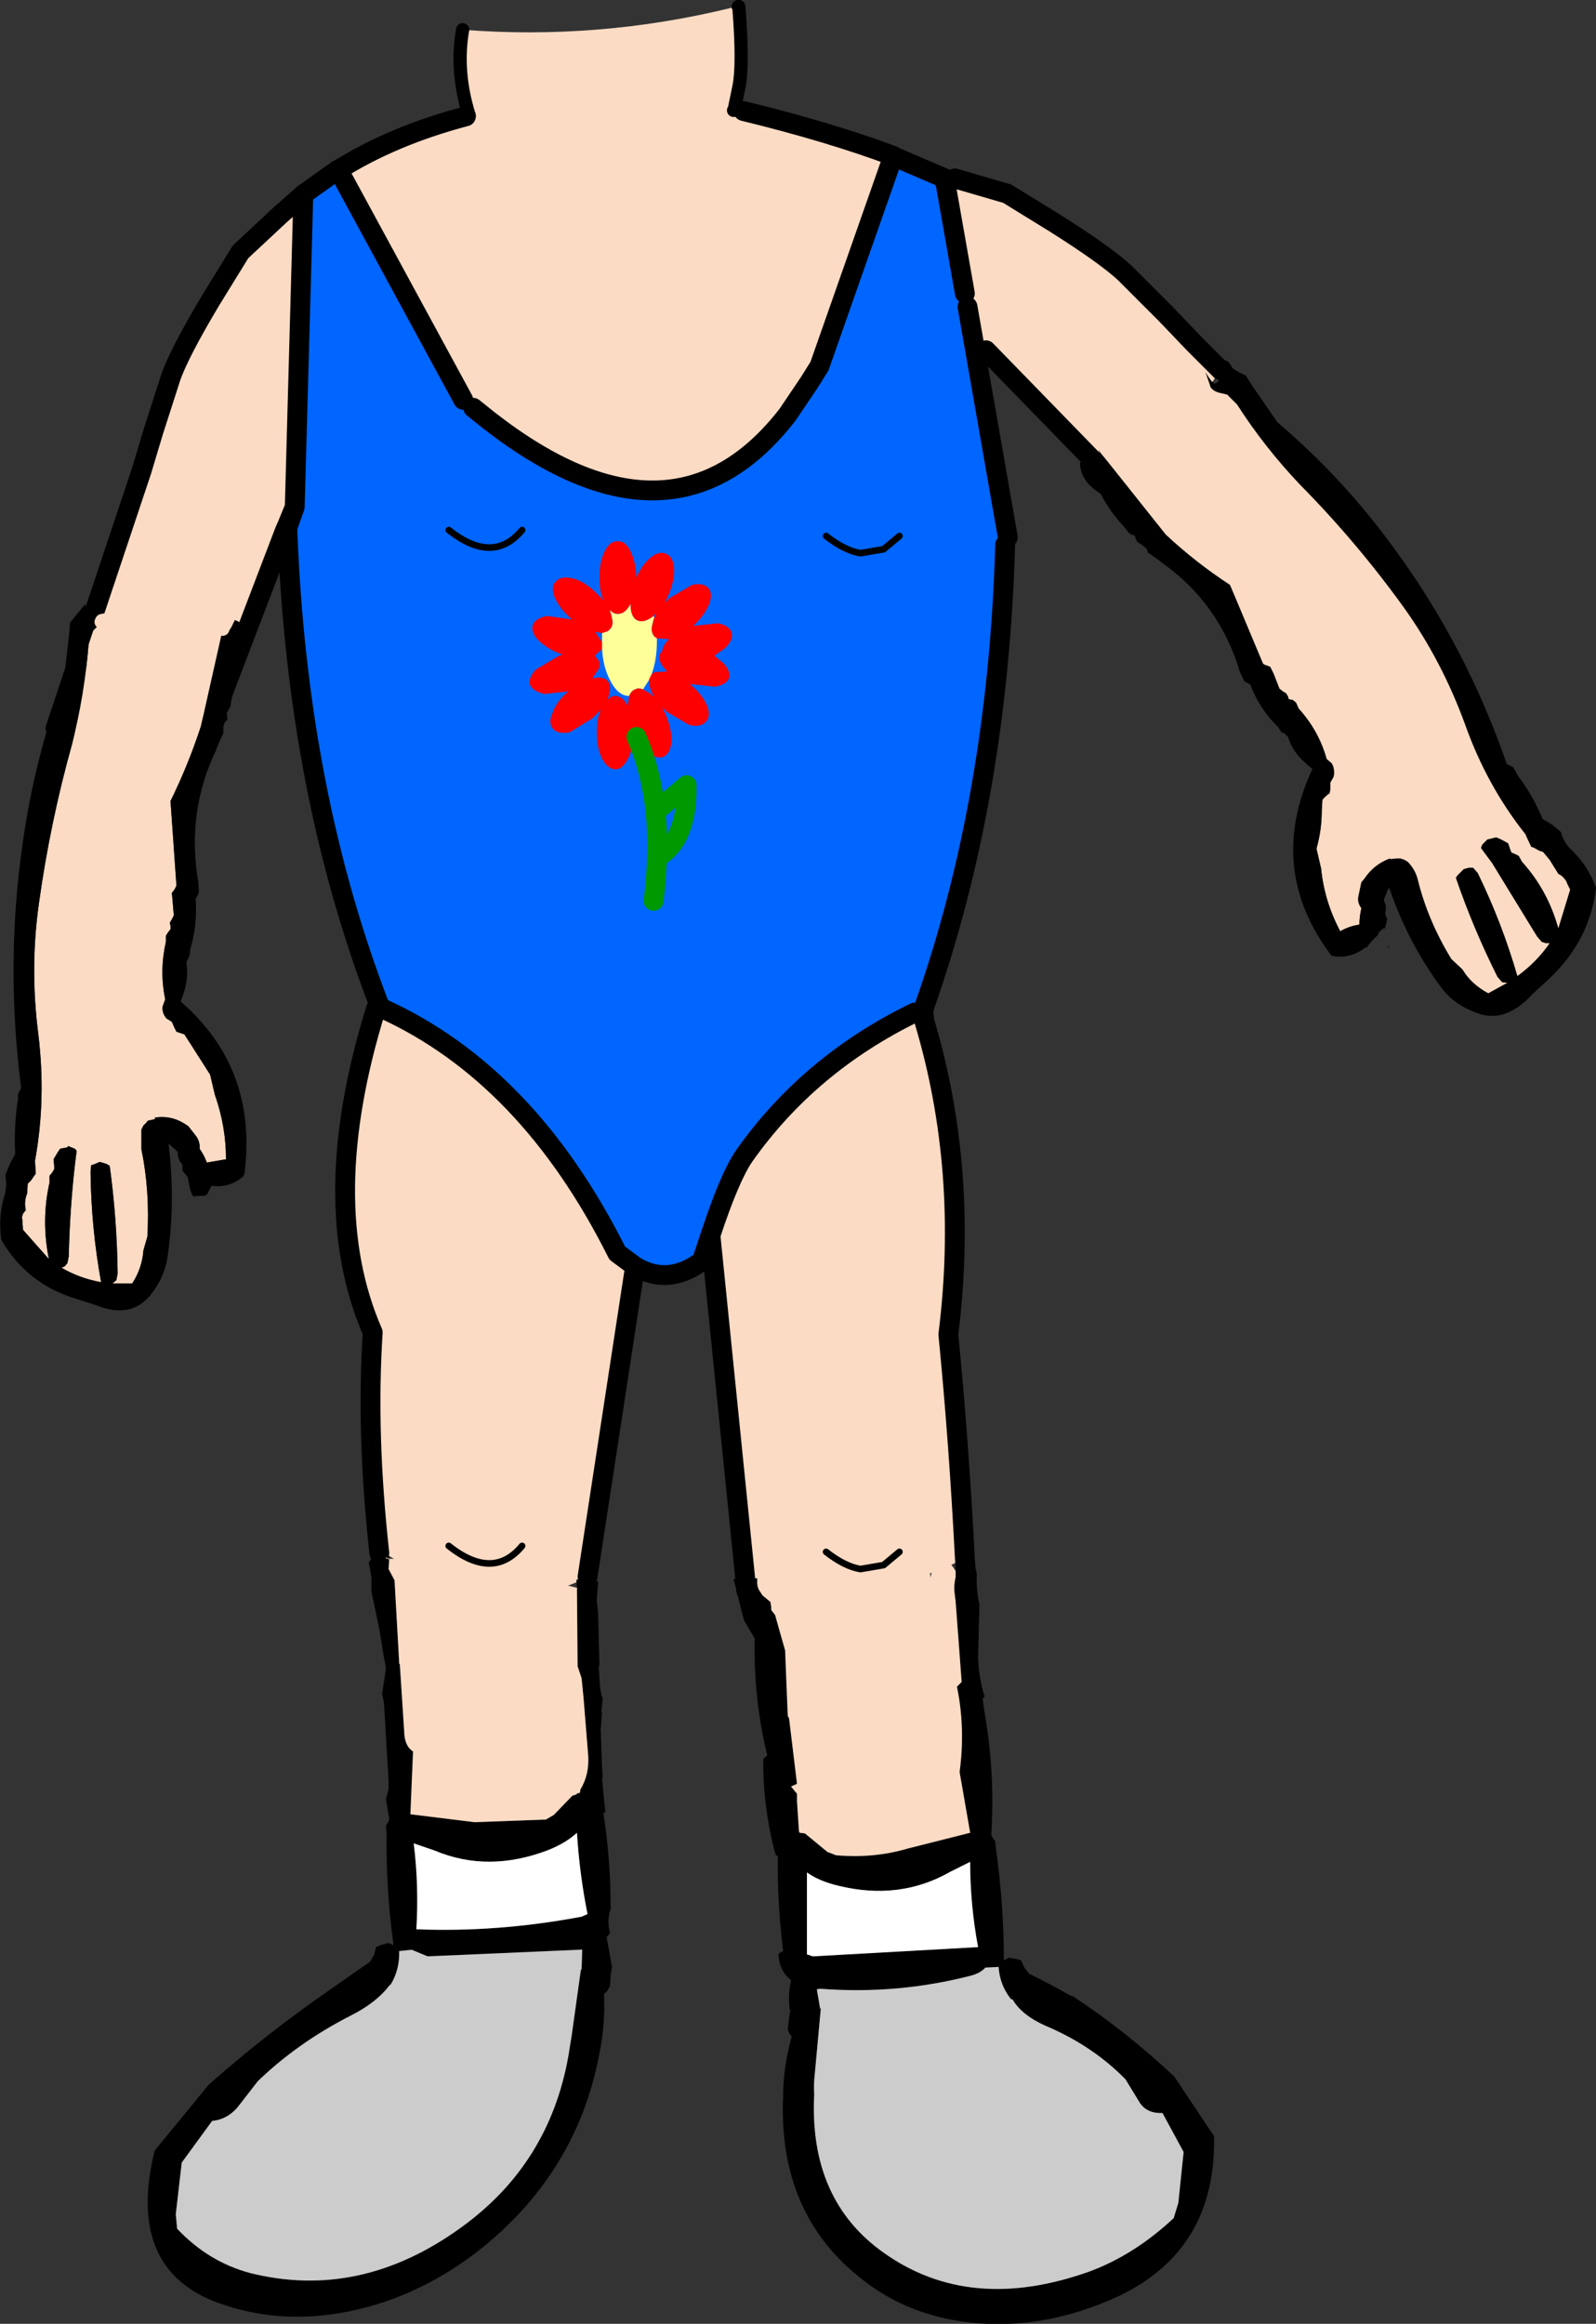
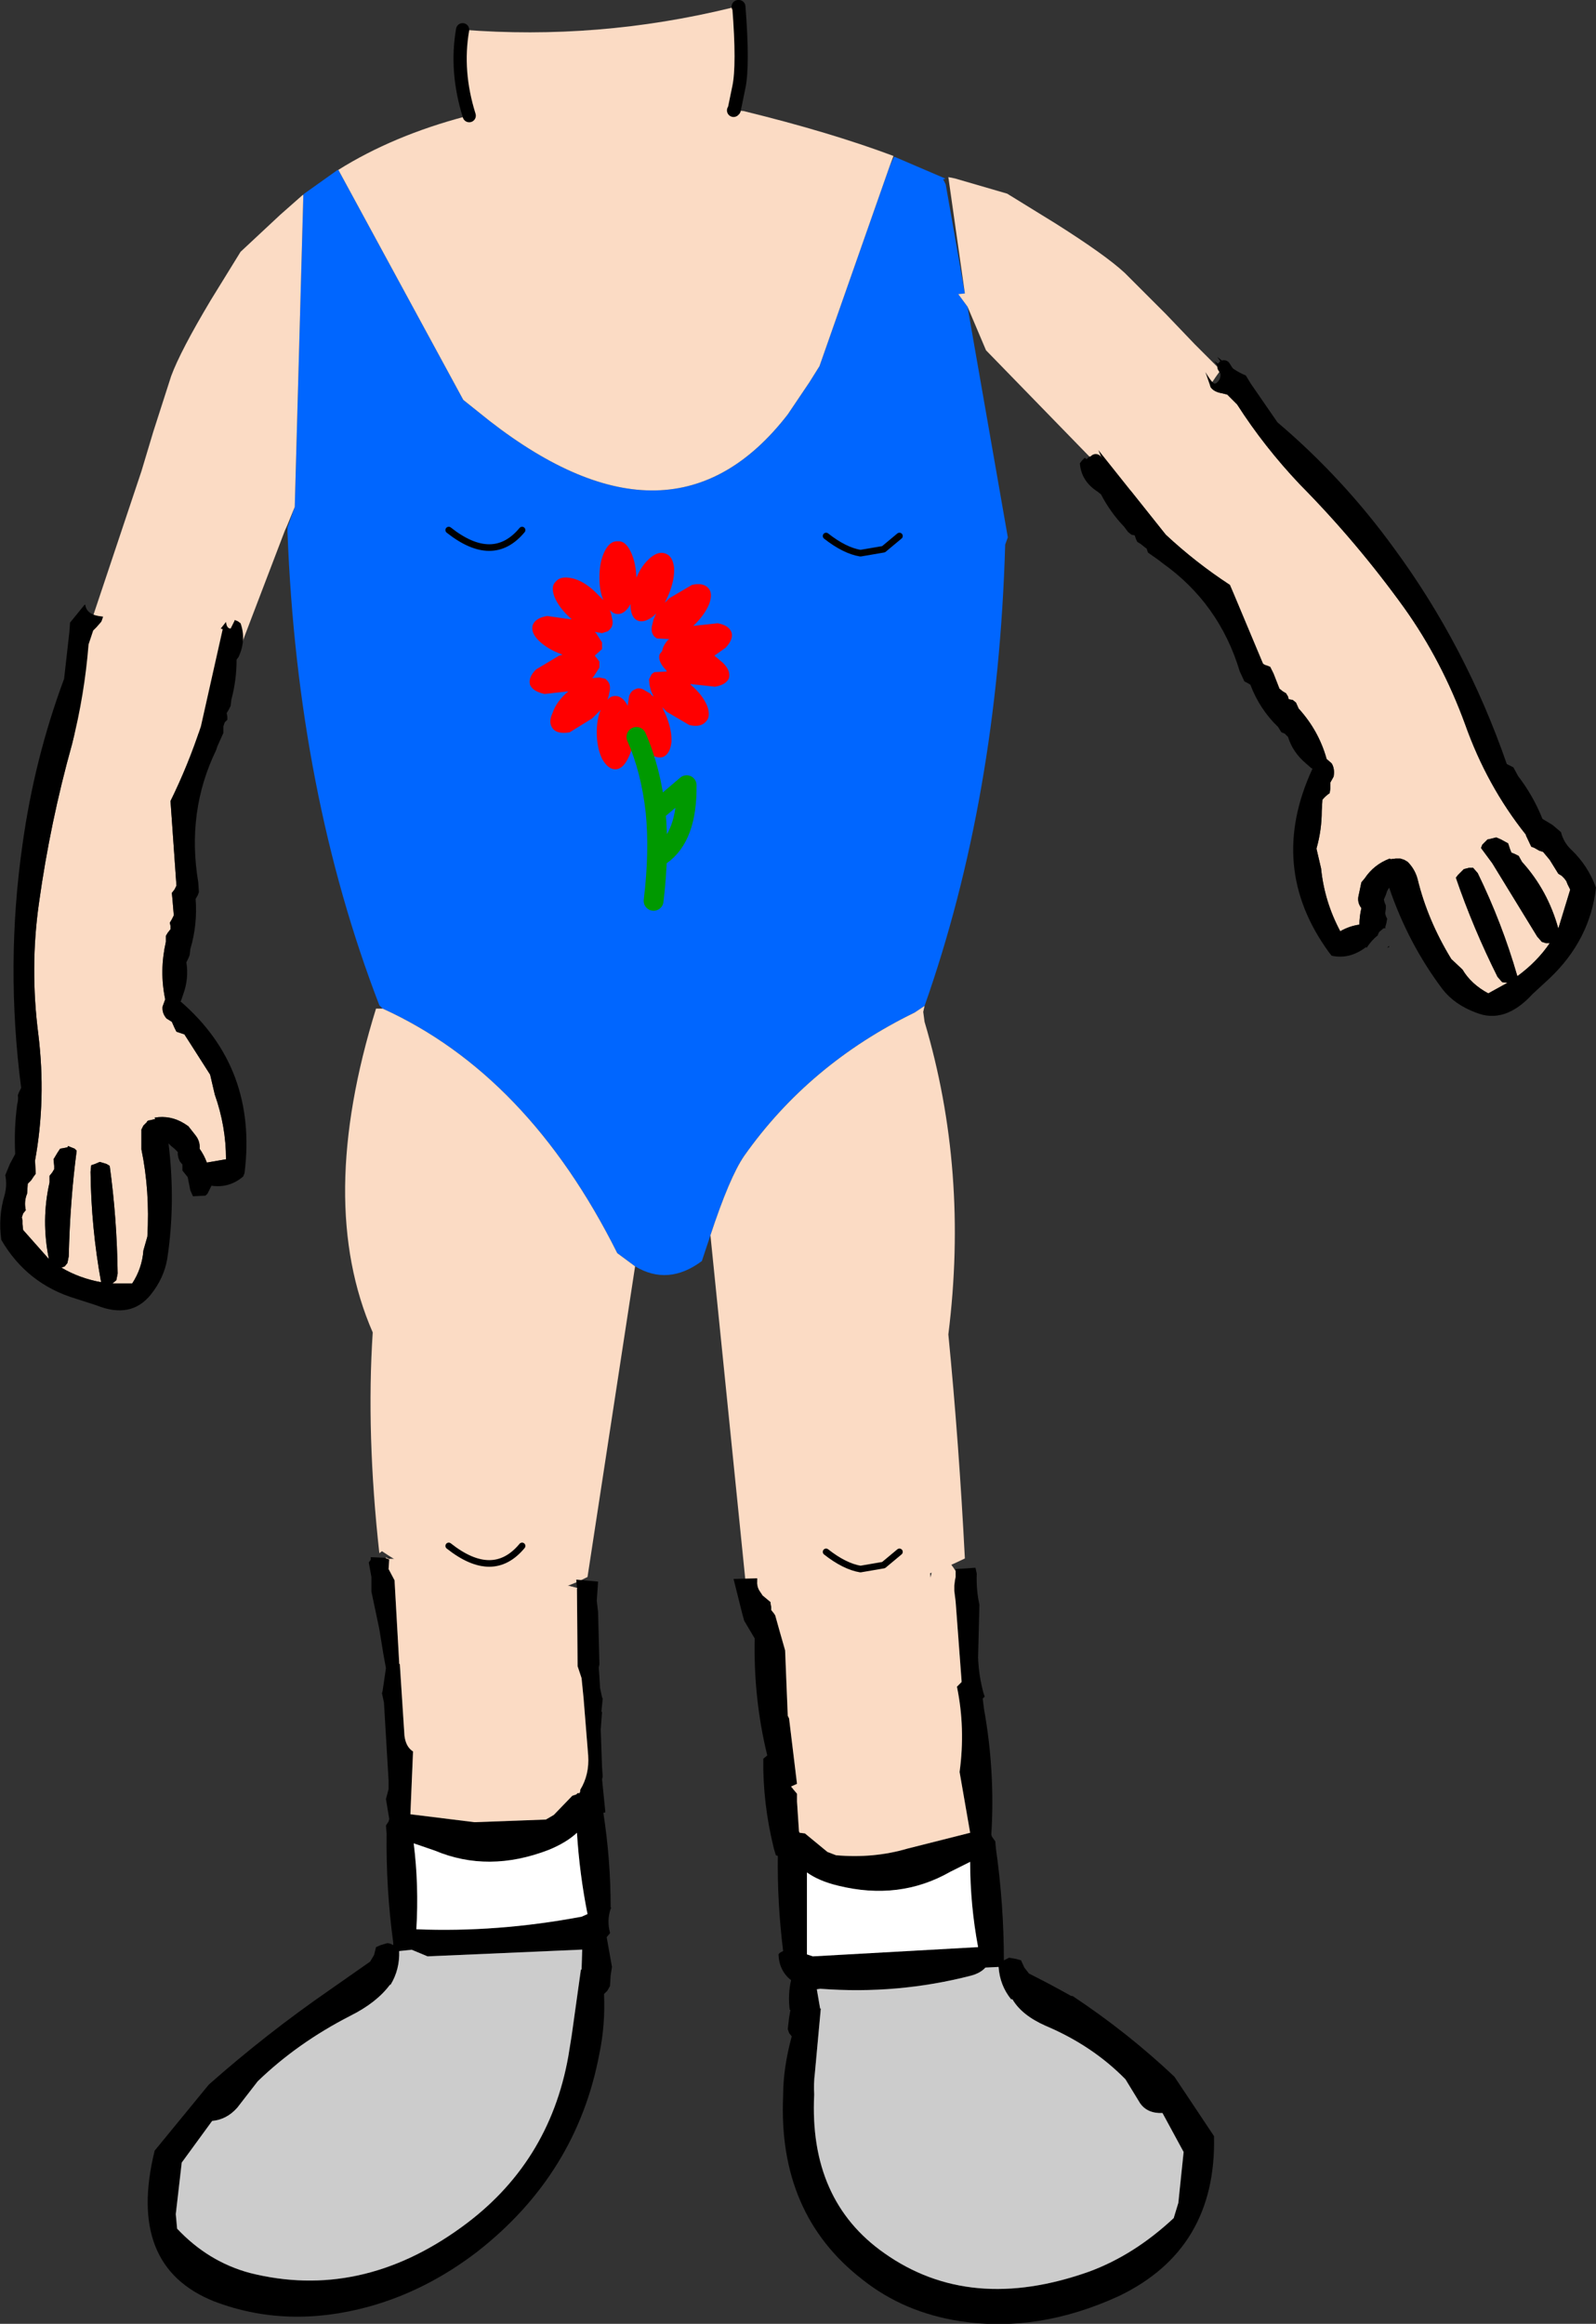
<svg xmlns="http://www.w3.org/2000/svg" height="175.8px" width="120.75px">
  <rect width="100%" height="100%" fill="#333333" stroke="none" />
  <g transform="matrix(1.0, 0.0, 0.0, 1.0, 41.1, 51.25)">
    <path d="M31.9 -29.05 L31.4 -29.0 32.1 -28.05 35.15 -10.6 34.95 -10.05 Q34.4 9.1 28.85 24.85 L28.1 25.35 Q20.1 29.25 15.2 36.2 14.1 37.8 12.65 42.2 L12.0 44.15 Q9.45 46.05 6.95 44.55 L5.6 43.55 Q-1.15 30.05 -12.15 25.05 L-12.4 24.8 Q-18.6 8.7 -19.35 -11.0 L-19.35 -11.15 -19.35 -11.25 -19.35 -11.35 -18.8 -12.9 -18.15 -36.5 -18.15 -36.55 -15.55 -38.4 -15.5 -38.4 -6.05 -21.0 -5.3 -20.4 -4.05 -19.4 Q9.8 -8.65 18.5 -19.9 L20.15 -22.35 20.9 -23.55 26.2 -38.65 26.55 -39.4 30.4 -37.75 30.4 -37.7 30.25 -37.7 30.45 -37.3 31.9 -29.05 M-1.6 -11.15 Q-3.8 -8.5 -7.15 -11.15 -3.8 -8.5 -1.6 -11.15 M26.95 -10.7 L25.75 -9.7 24.0 -9.4 Q22.8 -9.6 21.4 -10.7 22.8 -9.6 24.0 -9.4 L25.75 -9.7 26.95 -10.7" fill="#0066ff" fill-rule="evenodd" stroke="none" />
    <path d="M31.15 -37.75 L35.1 -36.6 38.75 -34.35 Q42.55 -31.95 44.0 -30.6 L47.1 -27.5 49.3 -25.2 51.25 -23.25 Q49.8 -21.3 48.8 -18.95 48.35 -17.95 47.4 -17.35 45.05 -15.95 44.25 -13.7 L33.5 -24.75 32.1 -28.05 31.4 -29.0 31.9 -29.05 30.65 -37.85 31.15 -37.75 M-5.6 -42.5 Q-6.65 -45.85 -6.1 -49.0 4.15 -48.2 14.2 -50.65 L14.75 -50.75 14.8 -50.75 Q15.15 -46.3 14.8 -44.65 L14.45 -42.95 14.4 -42.9 14.6 -42.9 15.15 -42.85 Q21.7 -41.25 26.5 -39.45 L26.2 -38.65 20.9 -23.55 20.15 -22.35 18.5 -19.9 Q9.8 -8.65 -4.05 -19.4 L-5.3 -20.4 -6.05 -21.0 -15.5 -38.4 Q-11.35 -41.0 -5.85 -42.45 L-5.6 -42.5 M-18.2 -36.5 L-18.15 -36.5 -18.8 -12.9 -19.35 -11.55 -19.55 -11.1 -25.45 4.35 -25.8 4.2 -36.7 4.3 -36.9 3.85 -30.4 -15.6 -29.5 -18.6 -28.15 -22.8 Q-27.45 -24.7 -25.15 -28.55 L-22.9 -32.2 -19.9 -35.0 -18.2 -36.5 M-12.15 25.05 Q-1.15 30.05 5.6 43.55 L6.95 44.55 3.35 68.05 Q-3.8 71.75 -12.2 66.1 L-12.4 66.25 Q-13.4 57.2 -12.9 49.55 -17.2 39.7 -12.65 25.05 L-12.15 25.05 M12.65 42.2 Q14.1 37.8 15.2 36.2 20.1 29.25 28.1 25.35 L28.85 24.85 28.75 25.3 28.85 26.05 Q32.2 37.3 30.65 49.7 31.45 57.85 31.9 66.65 28.85 68.15 25.75 68.75 L24.0 69.05 Q19.65 69.55 15.3 68.35 L12.65 42.2 M-1.6 65.7 Q-3.8 68.35 -7.15 65.7 -3.8 68.35 -1.6 65.7 M21.4 66.15 Q22.8 67.25 24.0 67.45 L25.75 67.15 26.95 66.15 25.75 67.15 24.0 67.45 Q22.8 67.25 21.4 66.15" fill="#fbdbc4" fill-rule="evenodd" stroke="none" />
-     <path d="M51.25 -23.25 L49.3 -25.2 47.1 -27.5 44.0 -30.6 Q42.55 -31.95 38.75 -34.35 L35.1 -36.6 31.15 -37.75 M33.5 -24.75 L44.25 -13.7 M-5.85 -42.45 Q-11.35 -41.0 -15.5 -38.4 L-6.05 -21.0 M-5.3 -20.4 L-4.05 -19.4 Q9.8 -8.65 18.5 -19.9 L20.15 -22.35 20.9 -23.55 26.2 -38.65 M26.5 -39.45 Q21.7 -41.25 15.15 -42.85 M-18.15 -36.55 L-18.2 -36.5 -19.9 -35.0 -22.9 -32.2 -25.15 -28.55 Q-27.45 -24.7 -28.15 -22.8 L-29.5 -18.6 -30.4 -15.6 -36.9 3.85 M-18.15 -36.5 L-18.15 -36.55 -15.55 -38.4 -15.5 -38.4 M-19.35 -11.55 L-19.35 -11.35 -18.8 -12.9 -19.35 -11.55 -19.55 -11.1 -19.5 -11.1 -19.45 -11.2 -19.35 -11.35 -19.35 -11.25 -19.35 -11.15 -19.35 -11.0 Q-18.6 8.7 -12.4 24.8 M-12.15 25.05 Q-1.15 30.05 5.6 43.55 L6.95 44.55 Q9.45 46.05 12.0 44.15 L12.65 42.2 Q14.1 37.8 15.2 36.2 20.1 29.25 28.1 25.35 M28.85 24.85 Q34.4 9.1 34.95 -10.05 M35.15 -10.6 L32.1 -28.05 M-18.15 -36.5 L-18.8 -12.9 M30.25 -37.7 L30.4 -37.7 30.4 -37.75 26.55 -39.4 26.5 -39.45 M31.9 -29.05 L30.45 -37.3 M28.85 24.85 L28.75 25.3 28.85 26.05 Q32.2 37.3 30.65 49.7 31.45 57.85 31.9 66.65 L31.95 67.35 M-12.65 25.05 Q-17.2 39.7 -12.9 49.55 -13.4 57.2 -12.4 66.25 M3.35 68.05 L6.95 44.55 M-25.45 4.35 L-25.7 4.9 M15.3 68.35 L15.35 69.05 M15.3 68.35 L12.65 42.2 M-19.55 -11.1 L-25.45 4.35" fill="none" stroke="#000000" stroke-linecap="round" stroke-linejoin="round" stroke-width="1.5" />
    <path d="M-7.15 -11.15 Q-3.8 -8.5 -1.6 -11.15 M21.4 -10.7 Q22.8 -9.6 24.0 -9.4 L25.75 -9.7 26.95 -10.7 M-7.15 65.7 Q-3.8 68.35 -1.6 65.7 M26.95 66.15 L25.75 67.15 24.0 67.45 Q22.8 67.25 21.4 66.15" fill="none" stroke="#000000" stroke-linecap="round" stroke-linejoin="round" stroke-width="0.5" />
    <path d="M-6.1 -49.0 Q-6.65 -45.85 -5.6 -42.5 M14.4 -42.9 L14.45 -42.95 14.8 -44.65 Q15.15 -46.3 14.8 -50.75 L14.75 -50.75" fill="none" stroke="#000000" stroke-linecap="round" stroke-linejoin="round" stroke-width="1.0" />
    <path d="M2.55 68.9 L2.55 68.8 2.5 68.25 4.15 68.4 4.05 69.85 4.15 70.7 4.25 74.65 4.2 74.9 4.25 75.6 4.3 76.45 4.45 77.15 4.5 77.25 4.4 78.25 4.45 78.25 4.35 79.6 4.45 82.45 4.5 83.15 4.45 83.35 4.7 85.85 4.55 85.9 Q5.1 89.45 5.1 93.05 L5.15 93.1 5.1 93.15 Q4.8 94.05 5.05 94.95 L5.05 95.0 4.8 95.3 5.2 97.55 5.1 98.2 5.05 99.0 4.85 99.35 4.6 99.6 Q4.7 101.95 4.25 104.1 2.55 113.2 -5.0 119.1 -8.85 122.05 -13.2 123.25 -19.4 124.95 -24.9 122.85 -31.55 120.2 -29.4 111.45 L-25.3 106.45 Q-20.95 102.6 -16.1 99.25 L-13.1 97.15 -12.8 96.65 -12.65 96.05 -12.3 95.9 -11.8 95.75 Q-11.6 95.75 -11.35 95.9 L-11.35 95.7 Q-11.9 91.65 -11.85 87.45 L-11.9 86.85 -11.7 86.55 -11.65 86.35 -11.9 84.85 -11.7 84.1 -11.7 83.7 -11.7 83.45 -12.05 77.55 -12.2 76.85 -12.15 76.65 -11.9 74.95 -12.1 73.85 -12.4 72.0 -13.0 69.15 -13.0 68.05 -13.2 66.95 -13.05 66.75 -13.05 66.55 -11.9 66.6 -11.65 66.7 -11.9 66.6 -11.6 66.6 -11.65 66.7 -11.7 67.45 -11.25 68.3 -10.9 74.5 -10.9 74.6 -10.85 74.65 -10.5 80.05 Q-10.4 80.9 -9.85 81.25 L-10.05 86.0 -5.2 86.6 0.2 86.4 0.8 86.05 2.2 84.6 2.5 84.5 2.6 84.4 2.75 84.4 2.8 84.25 2.8 84.15 Q3.5 83.0 3.4 81.55 L3.05 77.2 2.9 75.7 2.6 74.8 2.6 74.75 2.55 68.9 M2.7 96.25 L-8.75 96.75 -9.95 96.25 -10.9 96.35 Q-10.85 97.75 -11.55 98.9 L-11.6 98.9 Q-12.6 100.25 -14.6 101.25 -18.6 103.3 -21.6 106.2 L-23.15 108.2 Q-23.95 109.1 -25.05 109.2 L-27.35 112.35 -27.8 116.25 -27.7 117.35 Q-25.35 119.85 -22.2 120.7 -13.85 122.8 -6.2 117.25 0.45 112.45 1.9 104.3 L2.15 102.75 2.85 97.75 2.9 97.75 2.95 96.25 2.95 96.2 2.7 96.25 M-9.8 88.2 Q-9.4 91.4 -9.6 94.7 -3.5 94.95 2.9 93.75 L3.35 93.55 Q2.75 90.55 2.55 87.4 1.75 88.15 0.4 88.7 -4.15 90.45 -8.2 88.75 L-9.8 88.2" fill="#000000" fill-rule="evenodd" stroke="none" />
    <path d="M2.55 68.9 L2.6 74.75 2.6 74.8 2.9 75.7 3.05 77.2 3.4 81.55 Q3.5 83.0 2.8 84.15 L2.8 84.25 2.75 84.4 2.6 84.4 2.5 84.5 2.2 84.6 0.8 86.05 0.2 86.4 -5.2 86.6 -10.05 86.0 -9.85 81.25 Q-10.4 80.9 -10.5 80.05 L-10.85 74.65 -10.9 74.6 -10.9 74.5 -11.25 68.3 -11.7 67.45 -11.65 66.7 -9.65 66.7 -2.0 67.55 0.6 68.0 0.6 68.35 0.6 68.4 2.55 68.9" fill="#fbdbc4" fill-rule="evenodd" stroke="none" />
    <path d="M2.95 96.25 L2.9 97.75 2.85 97.75 2.15 102.75 1.9 104.3 Q0.45 112.45 -6.2 117.25 -13.85 122.8 -22.2 120.7 -25.35 119.85 -27.7 117.35 L-27.8 116.25 -27.35 112.35 -25.05 109.2 Q-23.95 109.1 -23.15 108.2 L-21.6 106.2 Q-18.6 103.3 -14.6 101.25 -12.6 100.25 -11.6 98.9 L-11.55 98.9 Q-10.85 97.75 -10.9 96.35 L-9.95 96.25 -8.75 96.75 2.7 96.25 2.95 96.25" fill="#cccccc" fill-rule="evenodd" stroke="none" />
    <path d="M-9.8 88.2 L-8.2 88.75 Q-4.15 90.45 0.4 88.7 1.75 88.15 2.55 87.4 2.75 90.55 3.35 93.55 L2.9 93.75 Q-3.5 94.95 -9.6 94.7 -9.4 91.4 -9.8 88.2" fill="#ffffff" fill-rule="evenodd" stroke="none" />
    <path d="M-11.65 66.7 L-11.9 66.6 M-11.65 66.7 L-9.65 66.7 M0.6 68.35 L0.6 68.4 2.55 68.9" fill="none" stroke="#fbdbc4" stroke-linecap="round" stroke-linejoin="round" stroke-width="0.05" />
    <path d="M31.2 67.6 L31.2 67.45 32.7 67.35 32.8 67.8 Q32.75 69.0 33.0 70.15 L32.9 74.15 Q32.95 75.5 33.3 76.8 L33.4 77.1 33.25 77.25 33.35 78.05 Q34.2 82.8 33.9 87.55 L33.95 87.7 34.2 88.05 34.25 88.6 Q34.85 92.85 34.85 97.05 L35.25 96.85 35.8 96.95 36.15 97.05 36.4 97.6 36.75 98.05 Q38.35 98.85 39.95 99.75 L40.05 99.75 Q44.2 102.5 47.75 105.85 L50.75 110.35 Q50.95 118.9 43.55 122.45 37.45 125.25 31.55 124.35 27.3 123.7 24.15 121.2 17.75 116.25 18.15 107.3 18.15 105.2 18.8 102.8 L18.6 102.55 18.5 102.25 18.6 101.4 18.7 100.8 18.65 100.8 Q18.5 99.65 18.75 98.55 17.85 97.85 17.8 96.6 17.9 96.45 18.05 96.4 L18.15 96.35 Q17.7 92.7 17.75 89.15 L17.6 89.1 17.45 88.6 Q16.6 85.15 16.65 81.8 L16.95 81.55 Q15.9 77.25 16.0 72.7 L15.85 72.45 15.2 71.35 15.05 70.8 14.45 68.4 14.4 68.2 16.2 68.15 16.2 68.35 Q16.15 68.8 16.4 69.15 L16.6 69.45 17.2 69.95 17.2 70.05 17.25 70.3 17.25 70.55 17.45 70.8 17.55 70.95 17.9 72.2 18.3 73.6 18.5 78.55 18.6 78.75 19.2 83.7 18.75 83.9 18.95 84.15 19.2 84.45 19.2 85.05 19.35 87.3 19.4 87.4 19.8 87.45 21.5 88.85 22.15 89.1 Q25.0 89.35 27.55 88.6 L32.3 87.4 31.5 82.8 Q31.95 79.5 31.3 76.35 L31.65 76.0 31.65 75.9 31.2 69.9 31.1 69.1 31.1 68.8 31.1 68.7 31.15 68.3 31.2 68.05 31.2 67.6 M20.7 99.25 L20.95 100.7 21.0 100.7 20.55 105.6 Q20.45 106.4 20.5 107.2 20.1 115.2 25.8 119.2 32.3 123.8 41.3 120.6 44.7 119.35 47.7 116.55 L48.05 115.4 48.45 111.55 46.85 108.6 Q45.7 108.65 45.15 107.85 L44.05 106.05 Q41.55 103.5 38.0 102.0 36.2 101.2 35.5 100.0 L35.4 100.0 Q34.55 98.95 34.45 97.55 L33.45 97.6 Q33.1 98.0 32.4 98.2 26.8 99.65 20.95 99.2 L20.7 99.2 20.7 99.25 M22.3 91.4 Q20.85 91.05 19.95 90.4 L19.95 96.6 20.4 96.75 32.9 96.05 Q32.3 92.85 32.3 89.6 L30.8 90.35 Q26.95 92.55 22.3 91.4" fill="#000000" fill-rule="evenodd" stroke="none" />
    <path d="M31.2 67.6 L31.2 68.05 31.15 68.3 31.1 68.7 31.1 68.8 31.1 69.1 31.2 69.9 31.65 75.9 31.65 76.0 31.3 76.35 Q31.95 79.5 31.5 82.8 L32.3 87.4 27.55 88.6 Q25.0 89.35 22.15 89.1 L21.5 88.85 19.8 87.45 19.4 87.4 19.35 87.3 19.2 85.05 19.2 84.45 18.95 84.15 18.75 83.9 19.2 83.7 18.6 78.75 18.5 78.55 18.3 73.6 17.9 72.2 17.55 70.95 17.45 70.8 17.25 70.55 17.25 70.3 17.2 70.05 17.2 69.95 16.6 69.45 16.4 69.15 Q16.15 68.8 16.2 68.35 L16.2 68.15 29.25 67.55 29.25 67.7 29.3 68.05 29.3 68.1 Q29.85 65.4 31.2 67.6" fill="#fbdbc4" fill-rule="evenodd" stroke="none" />
    <path d="M20.95 99.2 Q26.8 99.65 32.4 98.2 33.1 98.0 33.45 97.6 L34.45 97.55 Q34.55 98.95 35.4 100.0 L35.5 100.0 Q36.2 101.2 38.0 102.0 41.55 103.5 44.05 106.05 L45.15 107.85 Q45.7 108.65 46.85 108.6 L48.45 111.55 48.05 115.4 47.7 116.55 Q44.7 119.35 41.3 120.6 32.3 123.8 25.8 119.2 20.1 115.2 20.5 107.2 20.45 106.4 20.55 105.6 L21.0 100.7 20.95 100.7 20.7 99.25 20.95 99.2" fill="#cccccc" fill-rule="evenodd" stroke="none" />
    <path d="M22.3 91.4 Q26.95 92.55 30.8 90.35 L32.3 89.6 Q32.3 92.85 32.9 96.05 L20.4 96.75 19.95 96.6 19.95 90.4 Q20.85 91.05 22.3 91.4" fill="#ffffff" fill-rule="evenodd" stroke="none" />
    <path d="M-24.25 -3.65 L-25.9 3.7 Q-26.85 6.6 -28.2 9.35 L-28.15 10.05 -27.75 15.75 -27.9 16.05 -28.1 16.3 -28.05 16.8 -27.95 18.0 -28.1 18.3 -28.25 18.55 -28.2 18.8 -28.2 19.05 -28.4 19.3 -28.55 19.55 -28.55 20.0 Q-29.05 22.2 -28.6 24.35 L-28.8 24.9 Q-28.85 25.4 -28.5 25.8 L-28.1 26.05 -27.9 26.5 -27.75 26.8 -27.15 27.0 -26.7 27.7 -25.2 30.05 -24.85 31.55 Q-24.0 33.95 -24.0 36.45 L-25.45 36.7 Q-25.65 36.15 -26.0 35.65 -25.95 35.1 -26.3 34.65 L-26.85 33.95 -27.15 33.75 Q-28.2 33.1 -29.4 33.3 L-29.35 33.4 -29.75 33.5 Q-29.95 33.5 -30.0 33.65 L-30.25 33.9 -30.4 34.2 -30.4 35.7 Q-29.75 38.85 -29.95 42.3 L-30.25 43.35 Q-30.35 44.7 -31.1 45.85 L-32.6 45.85 -32.3 45.6 -32.2 45.1 Q-32.25 40.95 -32.8 36.95 L-33.05 36.8 -33.55 36.65 -33.9 36.8 -34.2 36.9 -34.25 37.4 Q-34.2 41.65 -33.45 45.75 -35.1 45.45 -36.45 44.65 L-36.2 44.55 -36.0 44.3 -35.9 43.8 Q-35.8 39.6 -35.3 35.8 L-35.45 35.65 -35.95 35.45 -36.0 35.55 -36.55 35.65 -36.75 35.95 -37.05 36.45 -37.0 36.95 -37.0 37.2 -37.15 37.45 -37.35 37.7 -37.35 38.2 Q-38.0 41.05 -37.4 44.0 L-39.35 41.8 -39.4 41.35 -39.4 41.05 -39.45 40.85 -39.35 40.55 -39.15 40.3 Q-39.3 39.65 -39.05 39.05 L-39.0 38.3 -38.75 38.05 -38.55 37.75 -38.4 37.55 -38.45 36.55 Q-37.6 31.9 -38.2 27.0 -38.85 21.95 -38.15 17.05 -37.3 10.95 -35.65 5.05 -34.7 1.3 -34.4 -2.5 L-34.2 -3.1 -34.05 -3.55 -33.8 -3.8 -33.45 -4.2 -33.4 -4.3 Q-25.45 -6.0 -24.0 -4.2 L-24.4 -3.7 -24.25 -3.65" fill="#fbdbc4" fill-rule="evenodd" stroke="none" />
    <path d="M-24.0 -4.2 Q-23.95 -3.7 -23.65 -3.7 L-23.35 -4.3 -23.35 -4.35 -23.1 -4.25 -22.9 -4.1 Q-22.45 -2.85 -23.05 -1.55 L-23.2 -1.35 Q-23.2 0.2 -23.6 1.7 L-23.65 2.15 -23.8 2.45 -23.95 2.7 -23.9 2.95 -23.9 3.2 -24.1 3.4 -24.2 3.7 -24.2 3.95 -24.2 4.2 -24.65 5.2 -24.75 5.5 Q-27.0 10.15 -26.1 15.5 L-26.05 16.25 -26.15 16.5 -26.3 16.75 Q-26.15 18.7 -26.7 20.55 L-26.75 21.0 -26.85 21.25 -27.0 21.55 Q-26.8 22.8 -27.25 24.0 L-27.4 24.45 -27.45 24.5 Q-21.6 29.55 -22.6 37.5 L-22.7 37.75 Q-23.75 38.65 -25.1 38.45 L-25.4 39.05 -25.55 39.2 -26.5 39.25 -26.7 38.8 -26.9 37.8 -27.1 37.55 -27.3 37.3 -27.3 37.1 -27.3 36.85 -27.5 36.6 -27.6 36.35 -27.65 36.1 -27.65 35.9 -27.9 35.65 -28.15 35.45 -28.35 35.25 Q-27.8 39.75 -28.45 44.0 -28.7 45.45 -29.7 46.7 -31.2 48.55 -33.8 47.5 L-35.35 47.0 Q-39.05 45.9 -41.0 42.55 -41.25 40.8 -40.75 39.15 -40.55 38.4 -40.7 37.65 L-40.35 36.8 -39.95 36.05 Q-40.05 34.2 -39.8 32.3 -39.7 31.95 -39.75 31.6 L-39.65 31.35 -39.5 31.05 Q-40.7 21.75 -39.4 12.65 -38.5 6.15 -36.25 0.1 L-35.85 -3.45 -35.8 -4.15 -34.7 -5.5 -34.65 -5.5 Q-34.55 -4.8 -33.65 -4.65 L-33.3 -4.6 -33.4 -4.3 -33.45 -4.2 -33.8 -3.8 -34.05 -3.55 -34.2 -3.1 -34.4 -2.5 Q-34.7 1.3 -35.65 5.05 -37.3 10.95 -38.15 17.05 -38.85 21.95 -38.2 27.0 -37.6 31.9 -38.45 36.55 L-38.4 37.55 -38.55 37.75 -38.75 38.05 -39.0 38.3 -39.05 39.05 Q-39.3 39.65 -39.15 40.3 L-39.35 40.55 -39.45 40.85 -39.4 41.05 -39.4 41.35 -39.35 41.8 -37.4 44.0 Q-38.0 41.05 -37.35 38.2 L-37.35 37.7 -37.15 37.45 -37.0 37.2 -37.0 36.95 -37.05 36.45 -36.75 35.95 -36.55 35.65 -36.0 35.55 -35.95 35.45 -35.45 35.65 -35.3 35.8 Q-35.8 39.6 -35.9 43.8 L-36.0 44.3 -36.2 44.55 -36.45 44.65 Q-35.1 45.45 -33.45 45.75 -34.2 41.65 -34.25 37.4 L-34.2 36.9 -33.9 36.8 -33.55 36.65 -33.05 36.8 -32.8 36.95 Q-32.25 40.95 -32.2 45.1 L-32.3 45.6 -32.6 45.85 -31.1 45.85 Q-30.35 44.7 -30.25 43.35 L-29.95 42.3 Q-29.75 38.85 -30.4 35.7 L-30.4 34.2 -30.25 33.9 -30.0 33.65 Q-29.95 33.5 -29.75 33.5 L-29.35 33.4 -29.4 33.3 Q-28.2 33.1 -27.15 33.75 L-26.85 33.95 -26.3 34.65 Q-25.95 35.1 -26.0 35.65 -25.65 36.15 -25.45 36.7 L-24.0 36.45 Q-24.0 33.95 -24.85 31.55 L-25.2 30.05 -26.7 27.7 -27.15 27.0 -27.75 26.8 -27.9 26.5 -28.1 26.05 -28.5 25.8 Q-28.85 25.4 -28.8 24.9 L-28.6 24.35 Q-29.05 22.2 -28.55 20.0 L-28.55 19.55 -28.4 19.3 -28.2 19.05 -28.2 18.8 -28.25 18.55 -28.1 18.3 -27.95 18.0 -28.05 16.8 -28.1 16.3 -27.9 16.05 -27.75 15.75 -28.15 10.05 -28.2 9.35 Q-26.85 6.6 -25.9 3.7 L-24.25 -3.65 -24.4 -3.7 -24.0 -4.2 -24.25 -3.65 -24.0 -4.2" fill="#000000" fill-rule="evenodd" stroke="none" />
-     <path d="M-24.0 -4.2 L-24.25 -3.65 M-33.45 -4.2 L-33.4 -4.3 Q-25.45 -6.0 -24.0 -4.2 Z" fill="none" stroke="#fbdbc4" stroke-linecap="round" stroke-linejoin="round" stroke-width="1.0" />
    <path d="M50.1 -23.1 L50.5 -21.95 Q50.75 -21.6 51.35 -21.5 L51.75 -21.4 52.1 -21.05 52.5 -20.65 Q54.55 -17.45 57.25 -14.6 61.55 -10.25 65.15 -5.25 68.0 -1.25 69.75 3.55 71.4 8.2 74.35 11.9 L74.35 11.95 74.75 12.8 75.0 12.9 75.35 13.1 75.65 13.2 76.15 13.8 76.8 14.85 77.05 15.0 77.25 15.2 77.4 15.4 77.5 15.65 77.7 16.05 76.8 19.0 Q76.0 16.1 74.05 13.95 L73.8 13.5 73.5 13.35 73.25 13.25 73.15 13.0 73.0 12.55 72.45 12.25 72.1 12.1 71.5 12.25 71.45 12.25 71.05 12.65 70.95 12.9 71.8 14.05 75.2 19.6 75.55 20.0 75.85 20.1 76.15 20.1 Q75.2 21.5 73.7 22.6 72.55 18.6 70.7 14.8 L70.35 14.4 70.05 14.4 69.65 14.5 69.2 14.95 69.05 15.15 Q70.35 18.95 72.2 22.65 L72.55 23.05 72.95 23.1 71.5 23.9 Q70.2 23.2 69.55 22.1 L68.7 21.3 Q66.9 18.35 66.15 15.25 65.95 14.5 65.4 13.95 L65.15 13.8 64.85 13.7 64.5 13.7 64.1 13.75 64.05 13.7 Q62.85 14.15 62.15 15.2 L61.9 15.5 61.7 16.45 Q61.55 17.0 61.9 17.45 61.75 18.1 61.75 18.7 61.0 18.8 60.3 19.2 59.1 16.95 58.85 14.45 L58.5 12.95 Q58.9 11.55 58.9 10.1 L58.95 9.25 Q59.2 8.95 59.5 8.75 L59.55 8.4 59.55 7.95 59.8 7.5 Q59.9 6.9 59.65 6.5 L59.25 6.15 59.25 6.1 Q58.65 4.0 57.15 2.35 L56.95 1.9 56.7 1.7 56.4 1.65 56.35 1.45 56.2 1.2 55.95 1.05 55.7 0.85 55.25 -0.3 55.0 -0.8 54.75 -0.9 Q54.55 -0.95 54.45 -1.05 L52.25 -6.3 51.95 -7.0 Q49.35 -8.7 47.1 -10.8 L42.0 -17.2 Q46.3 -22.1 50.1 -23.1" fill="#fbdbc4" fill-rule="evenodd" stroke="none" />
    <path d="M51.5 -23.5 L51.0 -24.25 Q52.35 -23.15 53.15 -22.85 L53.55 -22.2 55.55 -19.3 Q60.5 -15.1 64.35 -9.8 69.8 -2.4 72.9 6.55 L73.1 6.65 73.4 6.8 73.75 7.45 Q74.9 8.95 75.6 10.7 L76.35 11.15 77.0 11.7 Q77.2 12.5 77.8 13.05 79.05 14.25 79.65 15.9 79.2 19.85 76.15 22.75 L74.85 23.95 Q72.75 26.25 70.55 25.35 68.95 24.75 68.05 23.6 65.45 20.15 64.0 15.9 L63.85 16.15 63.75 16.45 63.6 16.8 63.65 17.0 63.75 17.25 63.75 17.5 63.7 17.85 63.75 18.05 63.85 18.25 63.8 18.55 63.7 18.9 63.75 18.95 63.5 19.0 63.55 19.0 63.25 19.25 63.15 19.45 63.15 19.5 Q62.65 19.9 62.3 20.45 L62.25 20.4 Q61.0 21.35 59.65 21.05 L59.45 20.8 Q54.75 14.35 58.2 6.9 L58.1 6.85 57.7 6.5 Q56.7 5.65 56.35 4.5 L56.1 4.25 55.85 4.15 55.6 3.75 Q54.2 2.4 53.5 0.55 L53.25 0.4 53.05 0.3 52.7 -0.45 Q51.15 -5.6 46.85 -8.65 L46.6 -8.85 45.75 -9.45 45.65 -9.75 Q45.5 -9.85 45.45 -9.9 L45.2 -10.1 44.95 -10.25 44.85 -10.45 44.75 -10.75 44.5 -10.8 44.25 -11.0 43.95 -11.4 Q42.9 -12.5 42.2 -13.85 L41.95 -14.05 Q40.7 -14.85 40.6 -16.2 L40.75 -16.4 40.95 -16.6 41.0 -16.6 41.55 -16.2 41.55 -16.25 41.8 -16.3 41.8 -16.4 41.8 -16.3 41.55 -16.25 41.7 -16.3 41.8 -16.4 41.85 -16.4 42.25 -16.6 42.0 -17.2 47.1 -10.8 Q49.35 -8.7 51.95 -7.0 L52.25 -6.3 54.45 -1.05 Q54.55 -0.95 54.75 -0.9 L55.0 -0.8 55.25 -0.3 55.7 0.85 55.95 1.05 56.2 1.2 56.35 1.45 56.4 1.65 56.7 1.7 56.95 1.9 57.15 2.35 Q58.65 4.0 59.25 6.1 L59.25 6.15 59.65 6.5 Q59.9 6.9 59.8 7.5 L59.55 7.95 59.55 8.4 59.5 8.75 Q59.2 8.95 58.95 9.25 L58.9 10.1 Q58.9 11.55 58.5 12.95 L58.85 14.45 Q59.1 16.95 60.3 19.2 61.0 18.8 61.75 18.7 61.75 18.1 61.9 17.45 61.55 17.0 61.7 16.45 L61.9 15.5 62.15 15.2 Q62.85 14.15 64.05 13.7 L64.1 13.75 64.5 13.7 64.85 13.7 65.15 13.8 65.4 13.95 Q65.95 14.5 66.15 15.25 66.9 18.35 68.7 21.3 L69.55 22.1 Q70.2 23.2 71.5 23.9 L72.95 23.1 72.55 23.05 72.2 22.65 Q70.35 18.95 69.05 15.15 L69.2 14.95 69.65 14.5 70.05 14.4 70.35 14.4 70.7 14.8 Q72.55 18.6 73.7 22.6 75.2 21.5 76.15 20.1 L75.85 20.1 75.55 20.0 75.2 19.6 71.8 14.05 70.95 12.9 71.05 12.65 71.45 12.25 71.5 12.25 72.1 12.1 72.45 12.25 73.0 12.55 73.15 13.0 73.25 13.25 73.5 13.35 73.8 13.5 74.05 13.95 Q76.0 16.1 76.8 19.0 L77.7 16.05 77.5 15.65 77.4 15.4 77.25 15.2 77.05 15.0 76.8 14.85 76.15 13.8 75.65 13.2 75.35 13.1 75.0 12.9 74.75 12.8 74.35 11.95 74.35 11.9 Q71.4 8.2 69.75 3.55 68.0 -1.25 65.15 -5.25 61.55 -10.25 57.25 -14.6 54.55 -17.45 52.5 -20.65 L52.1 -21.05 51.75 -21.4 51.35 -21.5 Q50.75 -21.6 50.5 -21.95 L50.1 -23.1 Q50.7 -22.1 50.85 -22.25 L50.9 -22.25 Q51.65 -22.8 50.75 -23.95 L51.4 -23.5 51.45 -23.5 51.5 -23.5 51.85 -22.95 51.5 -23.5 M64.0 20.3 L64.0 20.4 63.85 20.45 64.0 20.3" fill="#000000" fill-rule="evenodd" stroke="none" />
    <path d="M51.5 -23.5 L51.85 -22.95 M41.8 -16.4 L41.8 -16.3 41.55 -16.25" fill="none" stroke="#000000" stroke-linecap="round" stroke-linejoin="round" stroke-width="1.0" />
    <path d="M7.05 4.5 L6.85 4.15 Q6.85 5.3 6.4 6.15 6.0 6.95 5.45 6.95 4.9 6.95 4.45 6.15 4.05 5.3 4.05 4.15 4.05 3.15 4.35 2.45 L3.7 3.1 2.0 4.15 Q1.1 4.3 0.75 3.9 0.35 3.45 0.7 2.7 1.0 1.8 1.9 1.05 L0.1 1.25 Q-0.8 1.05 -1.0 0.55 -1.15 0.0 -0.55 -0.6 L1.2 -1.65 1.4 -1.7 1.45 -1.7 1.4 -1.75 Q0.3 -2.15 -0.35 -2.8 -0.95 -3.4 -0.8 -3.95 -0.6 -4.5 0.3 -4.65 L2.05 -4.4 2.15 -4.4 2.1 -4.45 Q1.2 -5.25 0.85 -6.1 0.55 -6.9 0.95 -7.25 1.3 -7.7 2.2 -7.5 3.05 -7.3 3.9 -6.5 L4.55 -5.85 Q4.25 -6.55 4.25 -7.55 4.25 -8.75 4.65 -9.55 5.05 -10.35 5.65 -10.3 6.2 -10.35 6.6 -9.55 7.0 -8.75 7.05 -7.55 7.45 -8.5 8.1 -9.05 8.75 -9.6 9.3 -9.35 9.8 -9.15 9.9 -8.3 9.95 -7.4 9.5 -6.3 L9.2 -5.65 9.55 -6.0 11.25 -7.0 Q12.1 -7.2 12.5 -6.75 12.85 -6.35 12.55 -5.55 12.2 -4.7 11.35 -3.9 L13.2 -4.1 Q14.05 -3.95 14.25 -3.4 14.4 -2.9 13.8 -2.25 L12.95 -1.65 13.6 -1.1 Q14.2 -0.5 14.05 0.05 13.85 0.55 13.0 0.7 L11.15 0.5 11.15 0.55 Q12.05 1.3 12.4 2.15 12.7 2.95 12.3 3.35 11.9 3.8 11.05 3.6 L9.35 2.6 9.0 2.25 9.3 2.9 Q9.75 4.0 9.7 4.9 9.6 5.75 9.1 6.0 8.6 6.2 7.9 5.65 L7.05 4.5 M8.4 -4.5 L8.55 -4.85 8.35 -4.65 Q7.65 -4.1 7.15 -4.3 6.65 -4.5 6.6 -5.4 L6.6 -5.55 Q6.2 -4.8 5.65 -4.8 5.3 -4.8 5.05 -5.1 L5.1 -4.9 5.15 -4.75 5.2 -4.5 Q5.35 -3.95 5.05 -3.65 L4.9 -3.5 4.45 -3.35 3.9 -3.45 4.0 -3.35 4.45 -2.65 4.45 -2.25 4.45 -2.15 3.9 -1.65 4.25 -1.2 4.25 -1.15 4.25 -0.75 3.8 -0.05 3.7 0.05 4.25 0.0 4.7 0.1 4.85 0.25 Q5.15 0.55 5.0 1.15 L4.95 1.4 4.9 1.55 4.85 1.7 Q5.1 1.4 5.45 1.4 6.0 1.4 6.4 2.15 L6.4 2.05 6.5 1.4 Q6.65 1.0 6.95 0.9 7.2 0.75 7.55 0.9 L8.15 1.25 8.15 1.3 8.35 1.45 8.2 1.1 8.15 1.0 8.05 0.6 8.0 0.15 8.2 -0.25 8.4 -0.4 9.35 -0.45 9.3 -0.55 Q8.65 -1.2 8.8 -1.75 L9.0 -2.0 Q9.05 -2.4 9.45 -2.85 L9.55 -2.9 8.6 -2.95 8.4 -3.1 Q8.1 -3.45 8.25 -4.0 L8.35 -4.4 8.4 -4.5" fill="#ff0000" fill-rule="evenodd" stroke="none" />
-     <path d="M8.35 -4.65 L8.4 -4.5 8.35 -4.4 8.25 -4.0 Q8.1 -3.45 8.4 -3.1 L8.6 -2.95 8.6 -2.7 Q8.6 -1.35 8.2 -0.25 L8.0 0.15 8.0 0.2 7.55 0.9 Q7.2 0.75 6.95 0.9 6.65 1.0 6.5 1.4 5.65 1.4 5.05 0.2 4.5 -0.85 4.45 -2.25 L4.45 -2.65 4.45 -2.7 4.45 -3.35 4.9 -3.5 5.05 -3.65 Q5.35 -3.95 5.2 -4.5 L5.15 -4.75 5.1 -4.9 5.05 -5.1 Q5.3 -4.8 5.65 -4.8 6.2 -4.8 6.6 -5.55 L6.6 -5.4 Q6.65 -4.5 7.15 -4.3 7.65 -4.1 8.35 -4.65" fill="#ffff99" fill-rule="evenodd" stroke="none" />
    <path d="M7.05 4.5 Q8.15 7.0 8.5 10.15 L10.85 8.15 Q10.9 12.05 8.9 13.45 M8.35 16.9 Q8.8 13.2 8.5 10.15" fill="none" stroke="#009900" stroke-linecap="round" stroke-linejoin="round" stroke-width="1.5" />
  </g>
</svg>